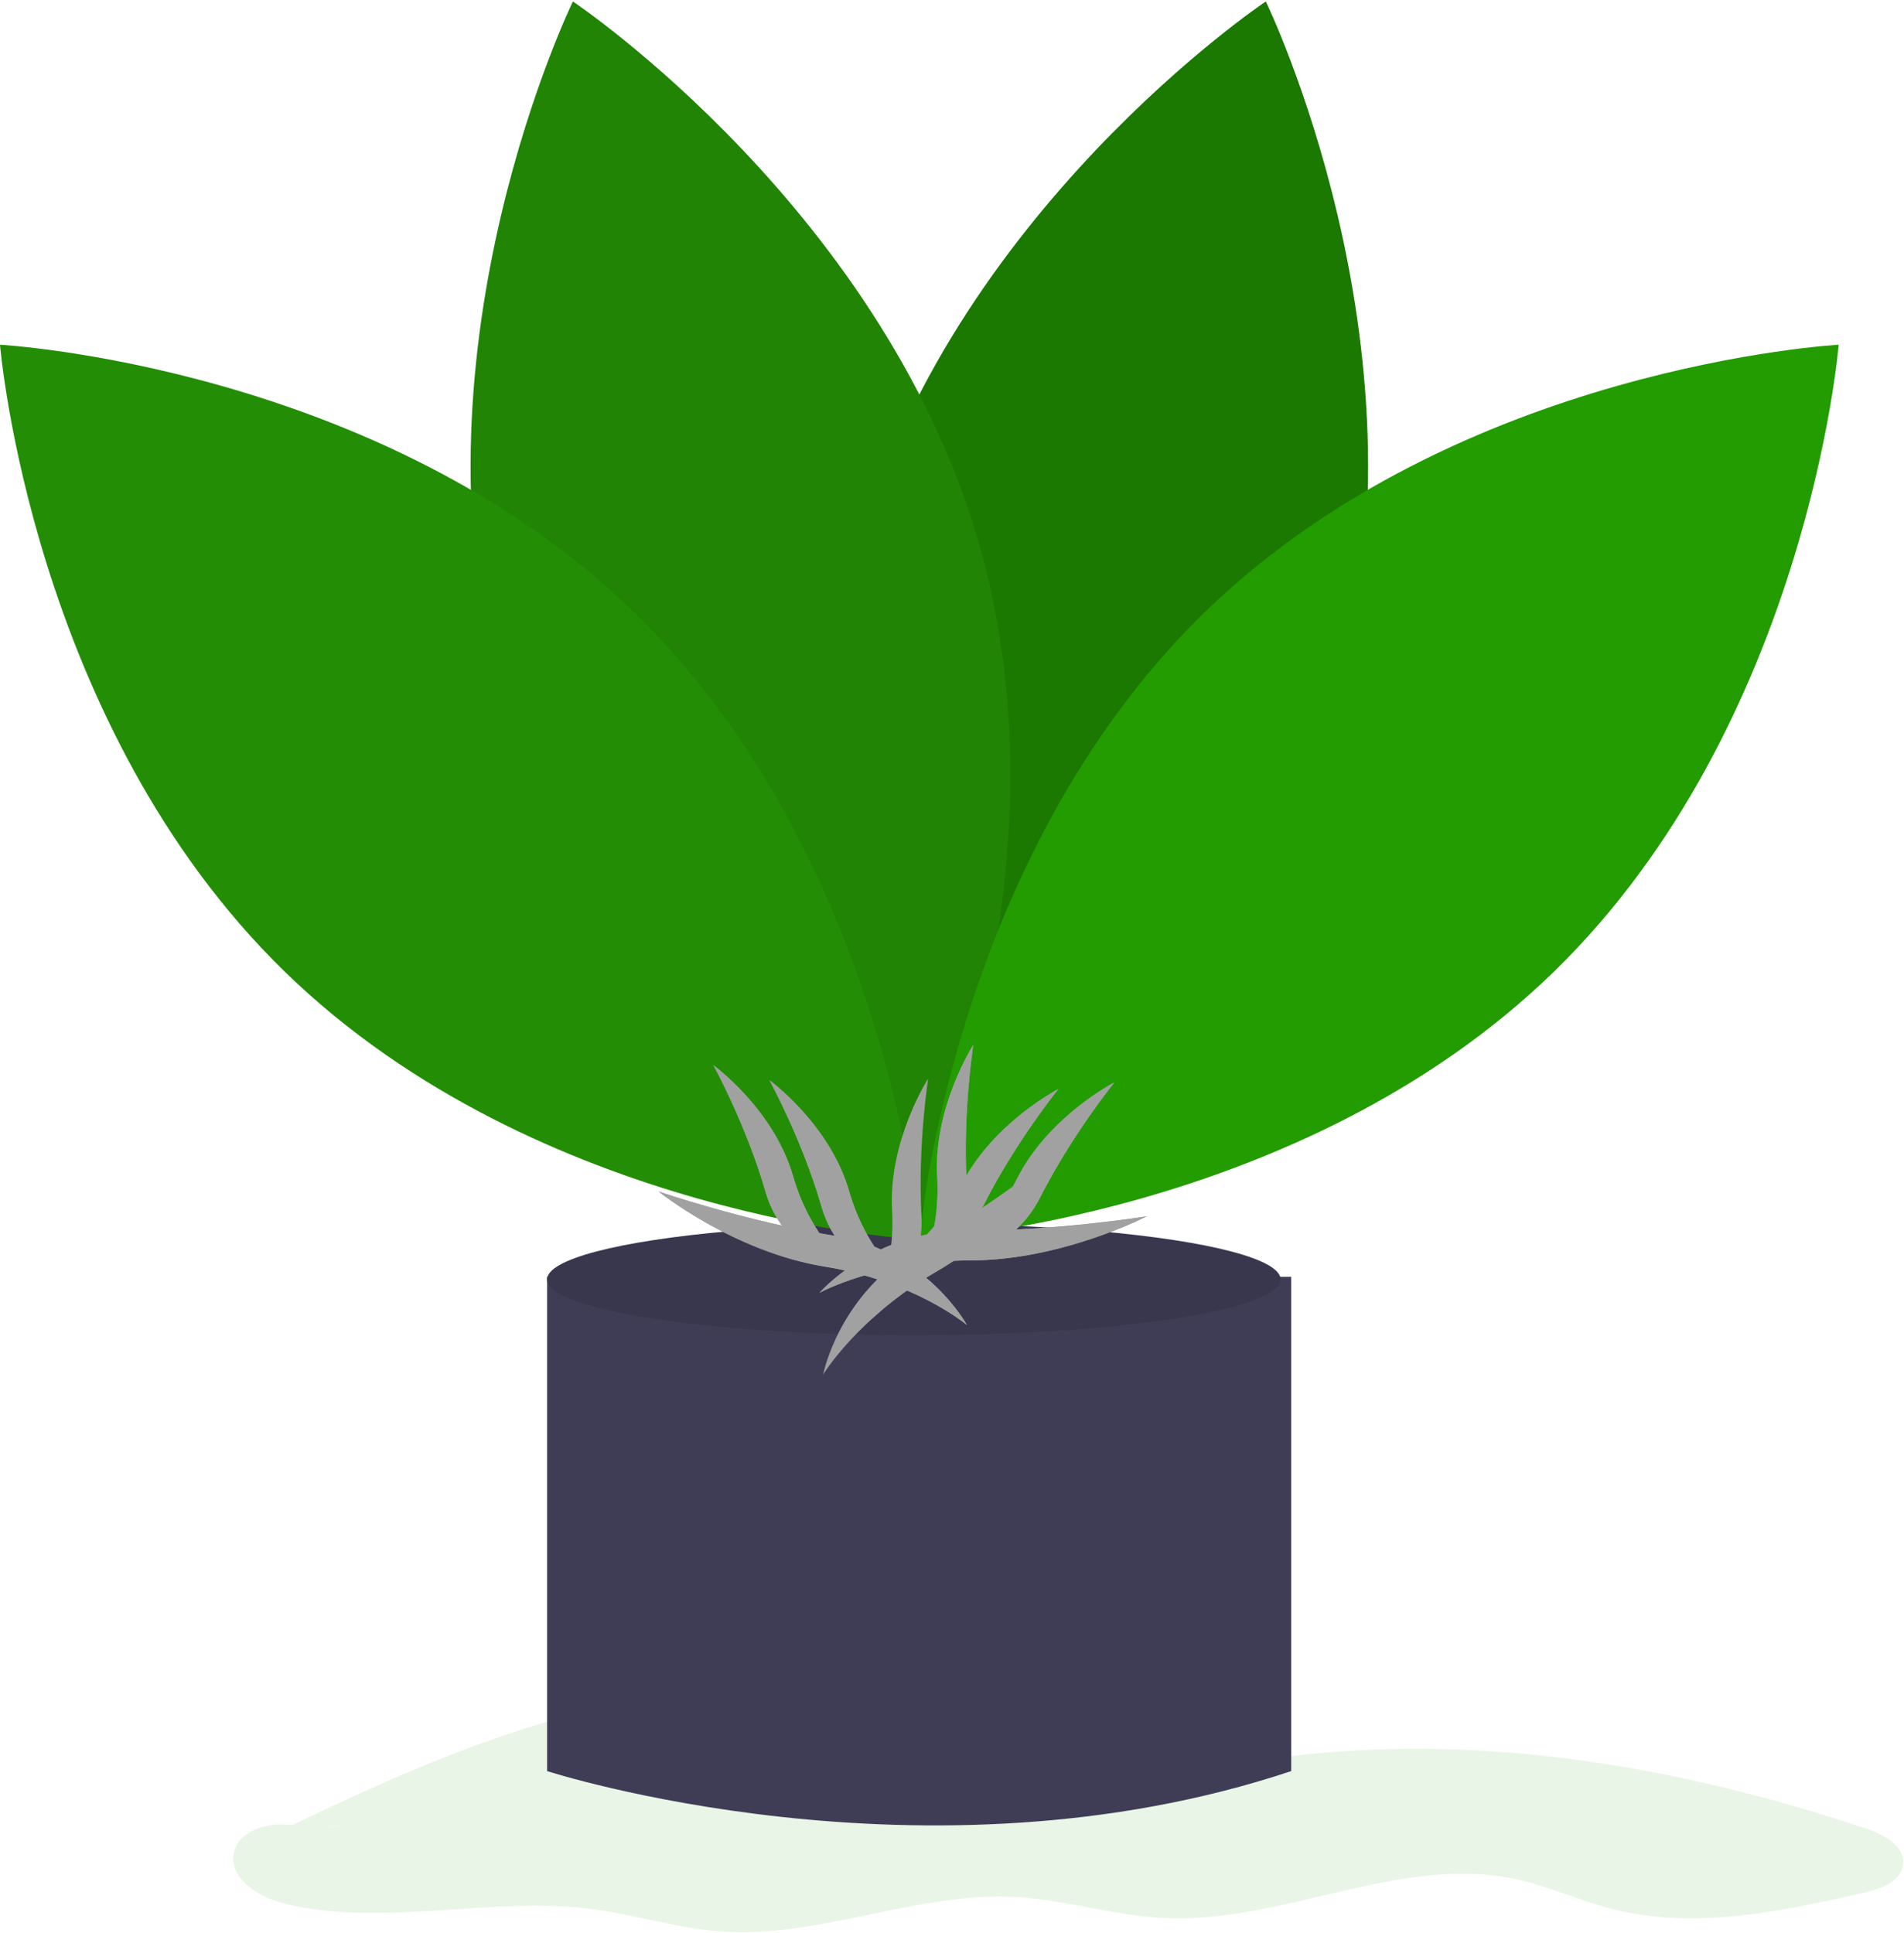
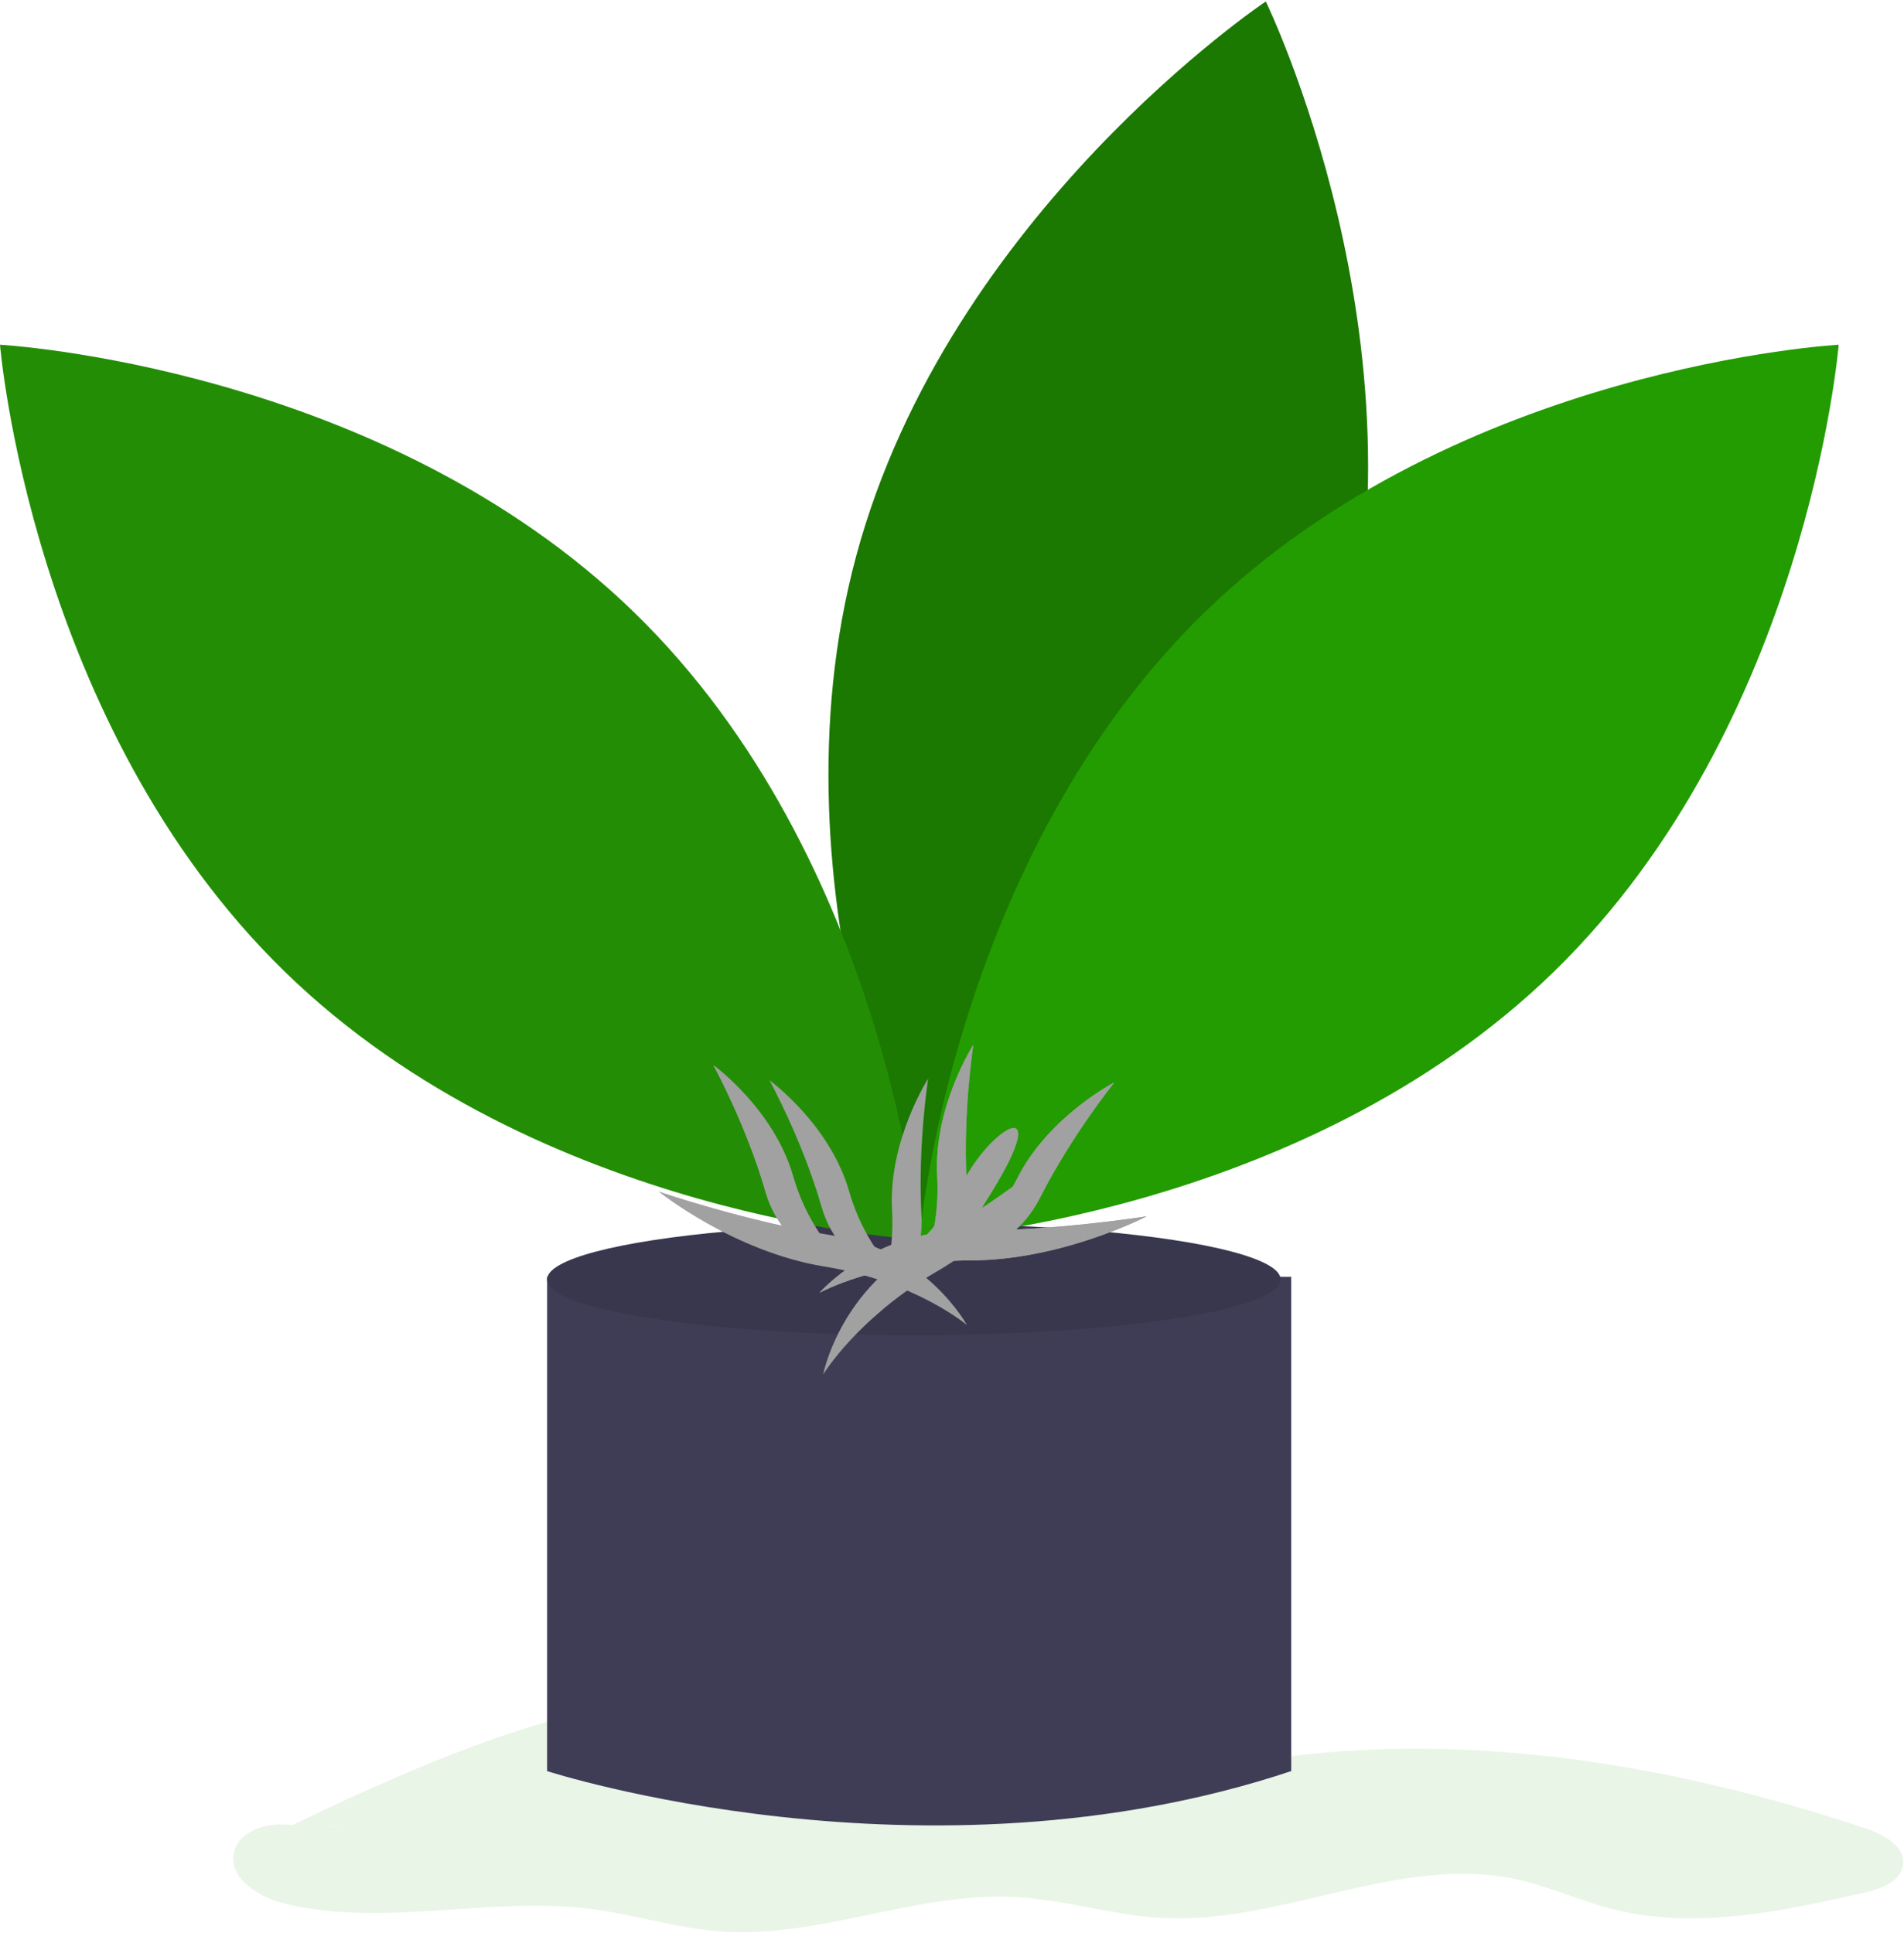
<svg xmlns="http://www.w3.org/2000/svg" width="789px" height="801px" viewBox="0 0 789 801" version="1.1">
  <title>Group 3</title>
  <desc>Created with Sketch.</desc>
  <g id="Page-1" stroke="none" stroke-width="1" fill="none" fill-rule="evenodd">
    <g id="Group-3" fill-rule="nonzero">
      <g id="Group-2">
        <g id="undraw_Gardening_eaf3">
          <path d="M141.254,756.429 C133.299,758.395 124.977,756.1 116.783,756.003 C108.59,755.906 99.03,759.349 97.022,767.294 C94.325,777.964 106.798,786.009 117.479,788.667 C158.932,798.985 202.813,785.594 245.18,791.056 C263.033,793.357 280.395,798.989 298.347,800.332 C339.435,803.407 379.58,783.866 420.724,786.068 C441.337,787.172 461.372,793.718 481.987,794.768 C531.312,797.281 579.974,768.325 628.261,778.7 C641.896,781.63 654.697,787.603 668.208,791.062 C702.364,799.808 738.321,792.013 772.706,784.214 C779.533,782.665 787.764,779.651 788.606,772.701 C789.534,765.031 780.728,760.222 773.402,757.772 C693.288,730.979 607.514,716.784 523.952,729.168 C504.935,731.986 485.974,736.174 466.752,735.897 C424.207,735.285 385.113,713.092 343.346,704.974 C264.203,689.592 185.074,725.479 112.421,760.43" id="Path" fill="#229C00" opacity="0.1" />
          <path d="M250.944,529.066 L226.716,529.066 L226.716,733.902 C226.716,733.902 383.097,784.561 535.072,733.902 L535.072,529.066 L250.944,529.066 Z" id="Path" fill="#3F3D56" />
          <ellipse id="Oval" fill="#3F3D56" cx="378.692" cy="530.167" rx="151.975" ry="23.127" />
          <ellipse id="Oval" fill="#000000" opacity="0.1" cx="378.692" cy="530.167" rx="151.975" ry="23.127" />
          <path d="M555.353,284.333 C517.015,426.055 385.697,513.827 385.697,513.827 C385.697,513.827 316.538,371.822 354.877,230.1 C393.215,88.379 524.533,0.607 524.533,0.607 C524.533,0.607 593.692,142.611 555.353,284.333 Z" id="Path" fill="#1B7801" />
-           <path d="M206.581,284.333 C244.919,426.055 376.237,513.827 376.237,513.827 C376.237,513.827 445.396,371.822 407.057,230.1 C368.719,88.379 237.401,0.607 237.401,0.607 C237.401,0.607 168.242,142.611 206.581,284.333 Z" id="Path" fill="#218405" />
          <path d="M262.916,253.875 C368.117,356.284 380.967,513.711 380.967,513.711 C380.967,513.711 223.252,505.1 118.051,402.691 C12.85,300.282 0,142.855 0,142.855 C0,142.855 157.715,151.466 262.916,253.875 Z" id="Path" fill="#238E05" />
          <path d="M499.018,253.875 C393.817,356.284 380.967,513.711 380.967,513.711 C380.967,513.711 538.682,505.1 643.883,402.691 C749.084,300.282 761.934,142.855 761.934,142.855 C761.934,142.855 604.219,151.466 499.018,253.875 Z" id="Path-2" fill="#229C00" />
        </g>
      </g>
      <g id="Group" transform="translate(331.5, 505) rotate(-30) translate(-331.5, -505) translate(280, 432)" fill="#A1A1A1">
        <path d="M74.841,73.284 C67.87,101.398 77.362,121 77.362,121 C77.362,121 54.724,101.398 61.695,73.284 C68.666,45.17 69.237,17 69.237,17 C69.237,17 81.811,45.17 74.841,73.284 Z" id="Path-3" />
        <path d="M57.841,56.284 C50.87,84.398 60.362,104 60.362,104 C60.362,104 37.724,84.398 44.695,56.284 C51.666,28.17 52.237,0 52.237,0 C52.237,0 64.811,28.17 57.841,56.284 Z" id="Path-3" />
-         <path d="M57.489,92.633 C50.345,130.221 60.073,156.429 60.073,156.429 C60.073,156.429 36.873,130.221 44.017,92.633 C51.161,55.044 51.746,17.381 51.746,17.381 C51.746,17.381 64.633,55.044 57.489,92.633 Z" id="Path-3" transform="translate(51.362, 86.905) scale(-1, 1) rotate(40) translate(-51.362, -86.905) " />
-         <path d="M74.841,73.284 C67.87,101.398 77.362,121 77.362,121 C77.362,121 54.724,101.398 61.695,73.284 C68.666,45.17 69.237,17 69.237,17 C69.237,17 81.811,45.17 74.841,73.284 Z" id="Path-3" />
        <path d="M57.841,56.284 C50.87,84.398 60.362,104 60.362,104 C60.362,104 37.724,84.398 44.695,56.284 C51.666,28.17 52.237,0 52.237,0 C52.237,0 64.811,28.17 57.841,56.284 Z" id="Path-3" />
        <path d="M57.489,92.633 C50.345,130.221 60.073,156.429 60.073,156.429 C60.073,156.429 36.873,130.221 44.017,92.633 C51.161,55.044 51.746,17.381 51.746,17.381 C51.746,17.381 64.633,55.044 57.489,92.633 Z" id="Path-3" transform="translate(51.362, 86.905) scale(-1, 1) rotate(40) translate(-51.362, -86.905) " />
      </g>
      <g id="Group" transform="translate(415.5, 505) scale(-1, 1) rotate(-40) translate(-415.5, -505) translate(364, 432)" fill="#A1A1A1">
-         <path d="M73.627,73.284 C67.066,101.398 76,121 76,121 C76,121 54.694,101.398 61.255,73.284 C67.815,45.17 68.353,17 68.353,17 C68.353,17 80.187,45.17 73.627,73.284 Z" id="Path-3" />
+         <path d="M73.627,73.284 C67.066,101.398 76,121 76,121 C76,121 54.694,101.398 61.255,73.284 C68.353,17 80.187,45.17 73.627,73.284 Z" id="Path-3" />
        <path d="M57.627,56.284 C51.066,84.398 60,104 60,104 C60,104 38.694,84.398 45.255,56.284 C51.815,28.17 52.353,0 52.353,0 C52.353,0 64.187,28.17 57.627,56.284 Z" id="Path-3" />
        <path d="M57.024,92.633 C50.435,130.221 59.408,156.429 59.408,156.429 C59.408,156.429 38.009,130.221 44.598,92.633 C51.187,55.044 51.727,17.381 51.727,17.381 C51.727,17.381 63.613,55.044 57.024,92.633 Z" id="Path-3" transform="translate(51.373, 86.905) scale(-1, 1) rotate(40) translate(-51.373, -86.905) " />
-         <path d="M73.627,73.284 C67.066,101.398 76,121 76,121 C76,121 54.694,101.398 61.255,73.284 C67.815,45.17 68.353,17 68.353,17 C68.353,17 80.187,45.17 73.627,73.284 Z" id="Path-3" />
        <path d="M57.627,56.284 C51.066,84.398 60,104 60,104 C60,104 38.694,84.398 45.255,56.284 C51.815,28.17 52.353,0 52.353,0 C52.353,0 64.187,28.17 57.627,56.284 Z" id="Path-3" />
        <path d="M57.024,92.633 C50.435,130.221 59.408,156.429 59.408,156.429 C59.408,156.429 38.009,130.221 44.598,92.633 C51.187,55.044 51.727,17.381 51.727,17.381 C51.727,17.381 63.613,55.044 57.024,92.633 Z" id="Path-3" transform="translate(51.373, 86.905) scale(-1, 1) rotate(40) translate(-51.373, -86.905) " />
      </g>
      <g id="Group" transform="translate(391.5, 505) scale(-1, 1) rotate(-10) translate(-391.5, -505) translate(340, 432)" fill="#A1A1A1">
        <path d="M73.627,73.284 C67.066,101.398 76,121 76,121 C76,121 54.694,101.398 61.255,73.284 C67.815,45.17 68.353,17 68.353,17 C68.353,17 80.187,45.17 73.627,73.284 Z" id="Path-3" />
        <path d="M57.627,56.284 C51.066,84.398 60,104 60,104 C60,104 38.694,84.398 45.255,56.284 C51.815,28.17 52.353,0 52.353,0 C52.353,0 64.187,28.17 57.627,56.284 Z" id="Path-3" />
        <path d="M57.024,92.633 C50.435,130.221 59.408,156.429 59.408,156.429 C59.408,156.429 38.009,130.221 44.598,92.633 C51.187,55.044 51.727,17.381 51.727,17.381 C51.727,17.381 63.613,55.044 57.024,92.633 Z" id="Path-3" transform="translate(51.373, 86.905) scale(-1, 1) rotate(40) translate(-51.373, -86.905) " />
        <path d="M57.627,56.284 C51.066,84.398 60,104 60,104 C60,104 38.694,84.398 45.255,56.284 C51.815,28.17 52.353,0 52.353,0 C52.353,0 64.187,28.17 57.627,56.284 Z" id="Path-3" />
      </g>
    </g>
  </g>
</svg>